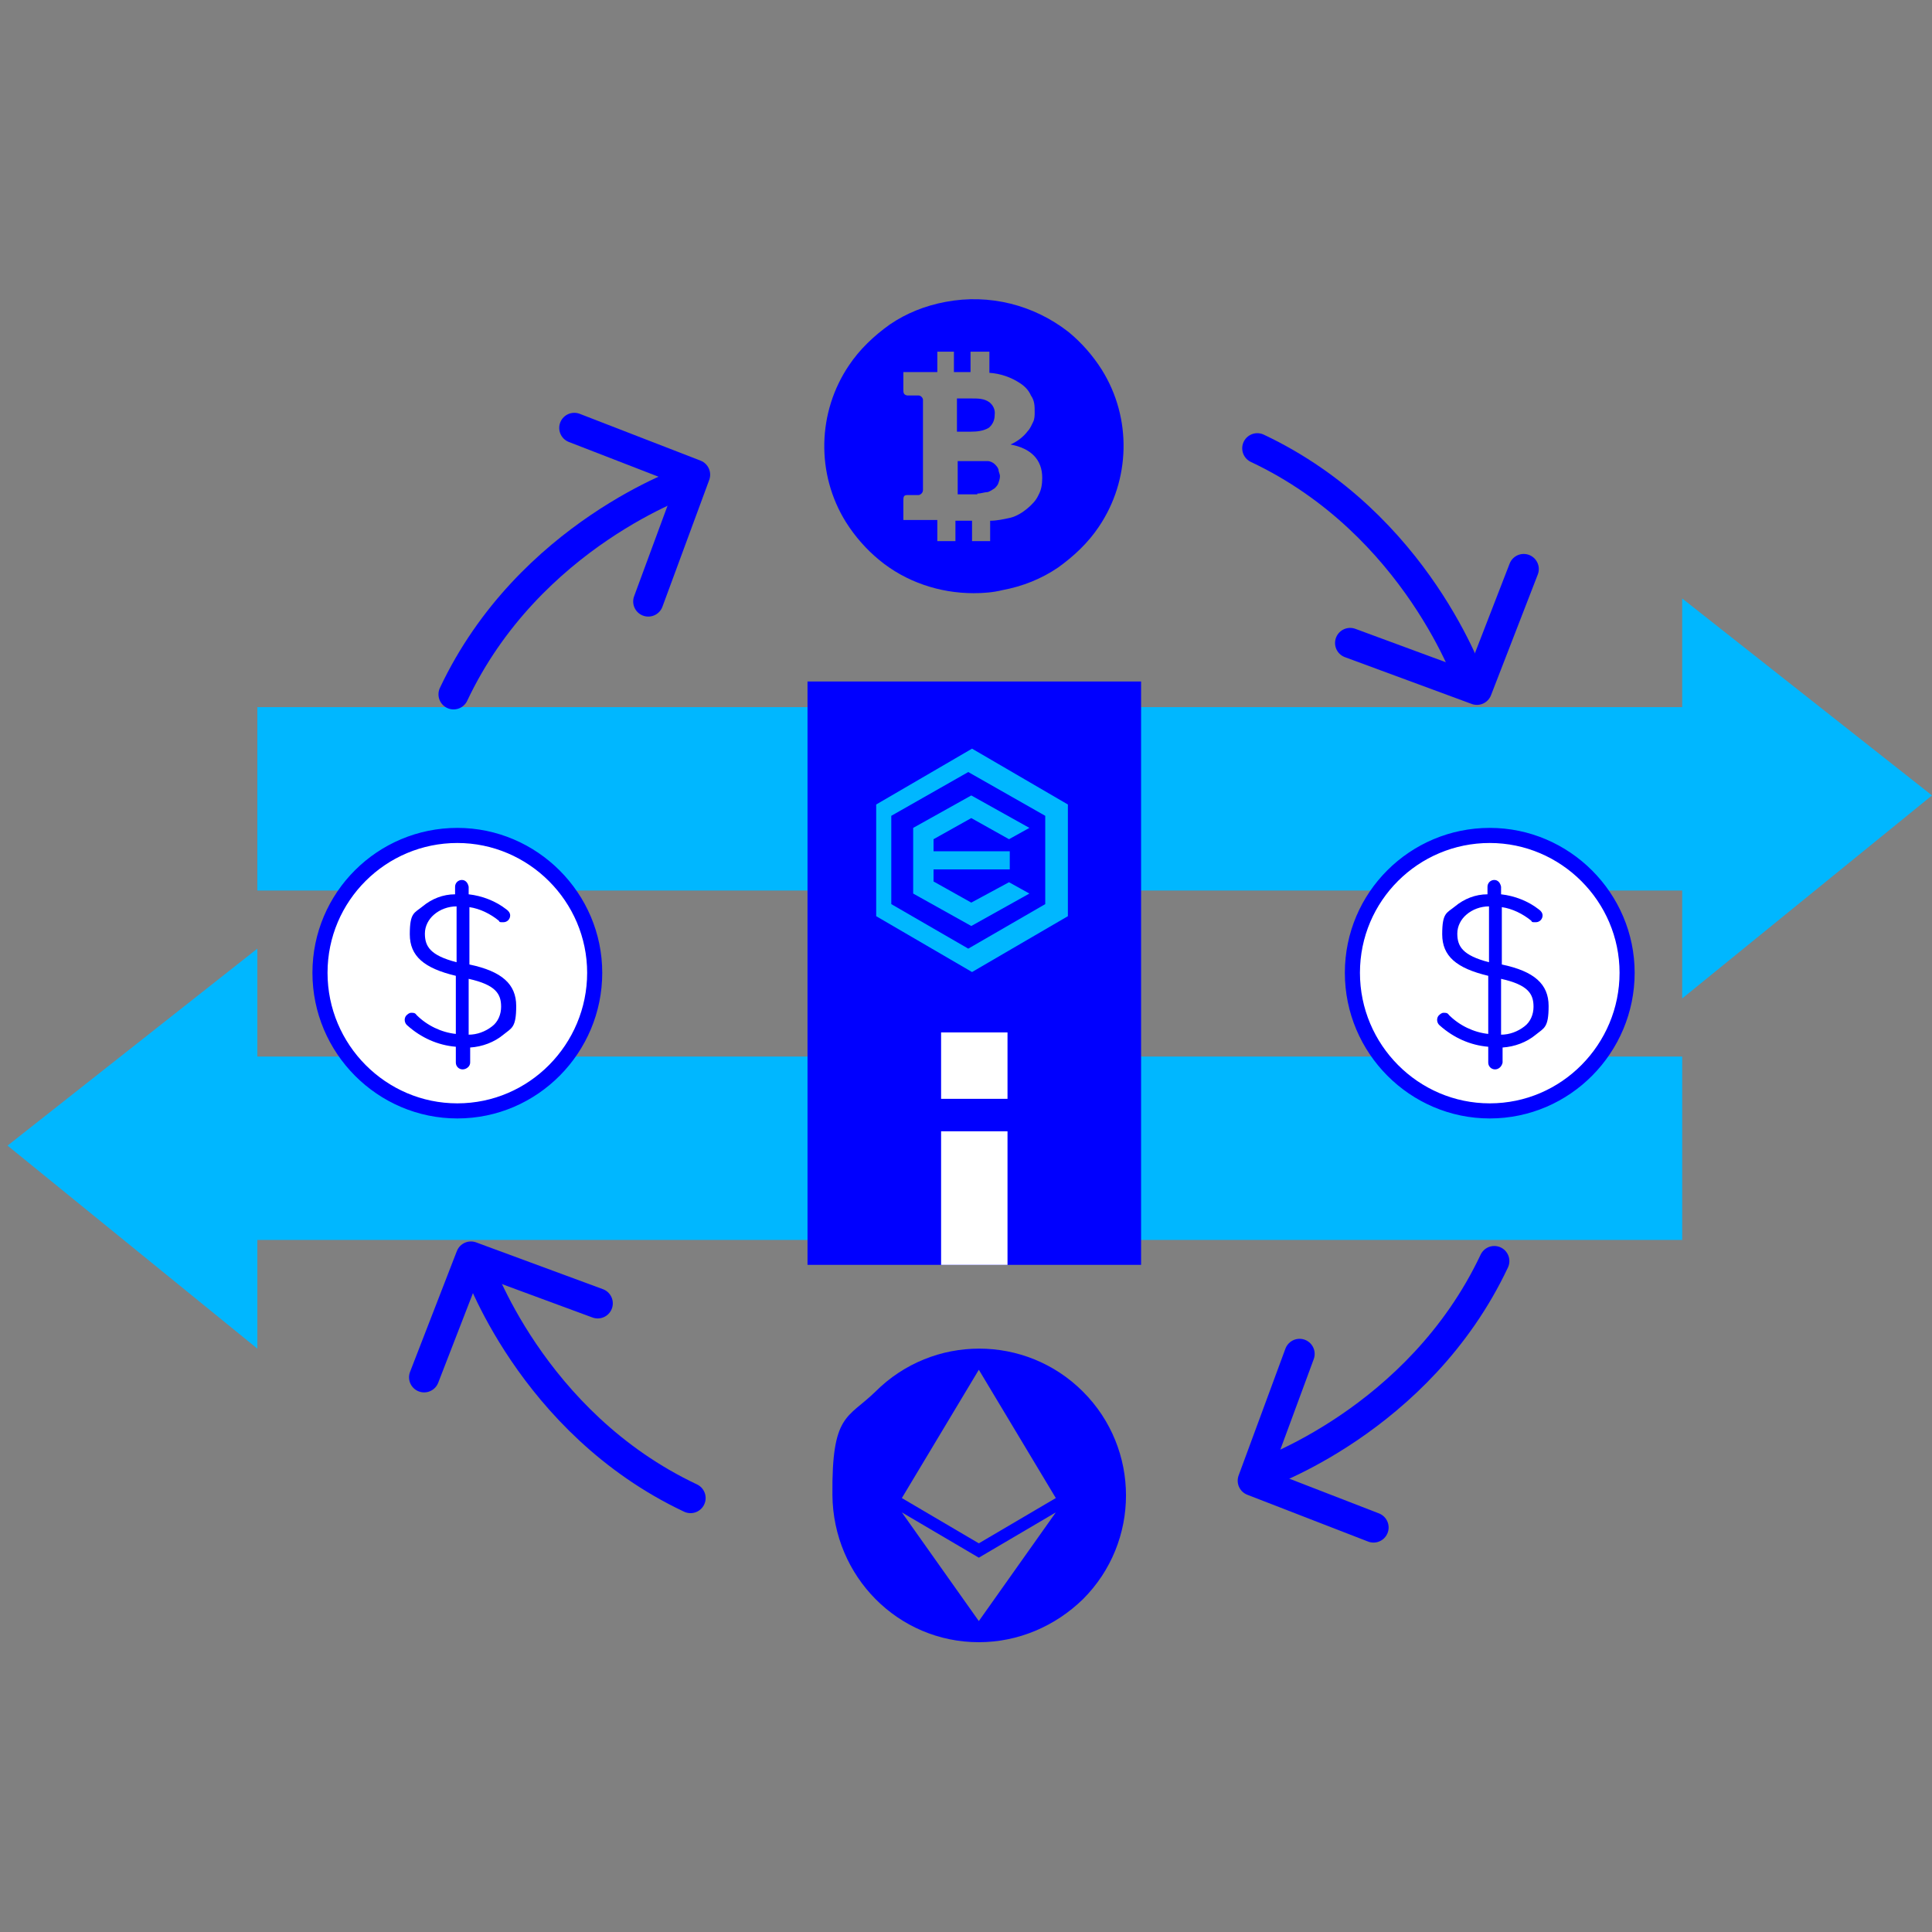
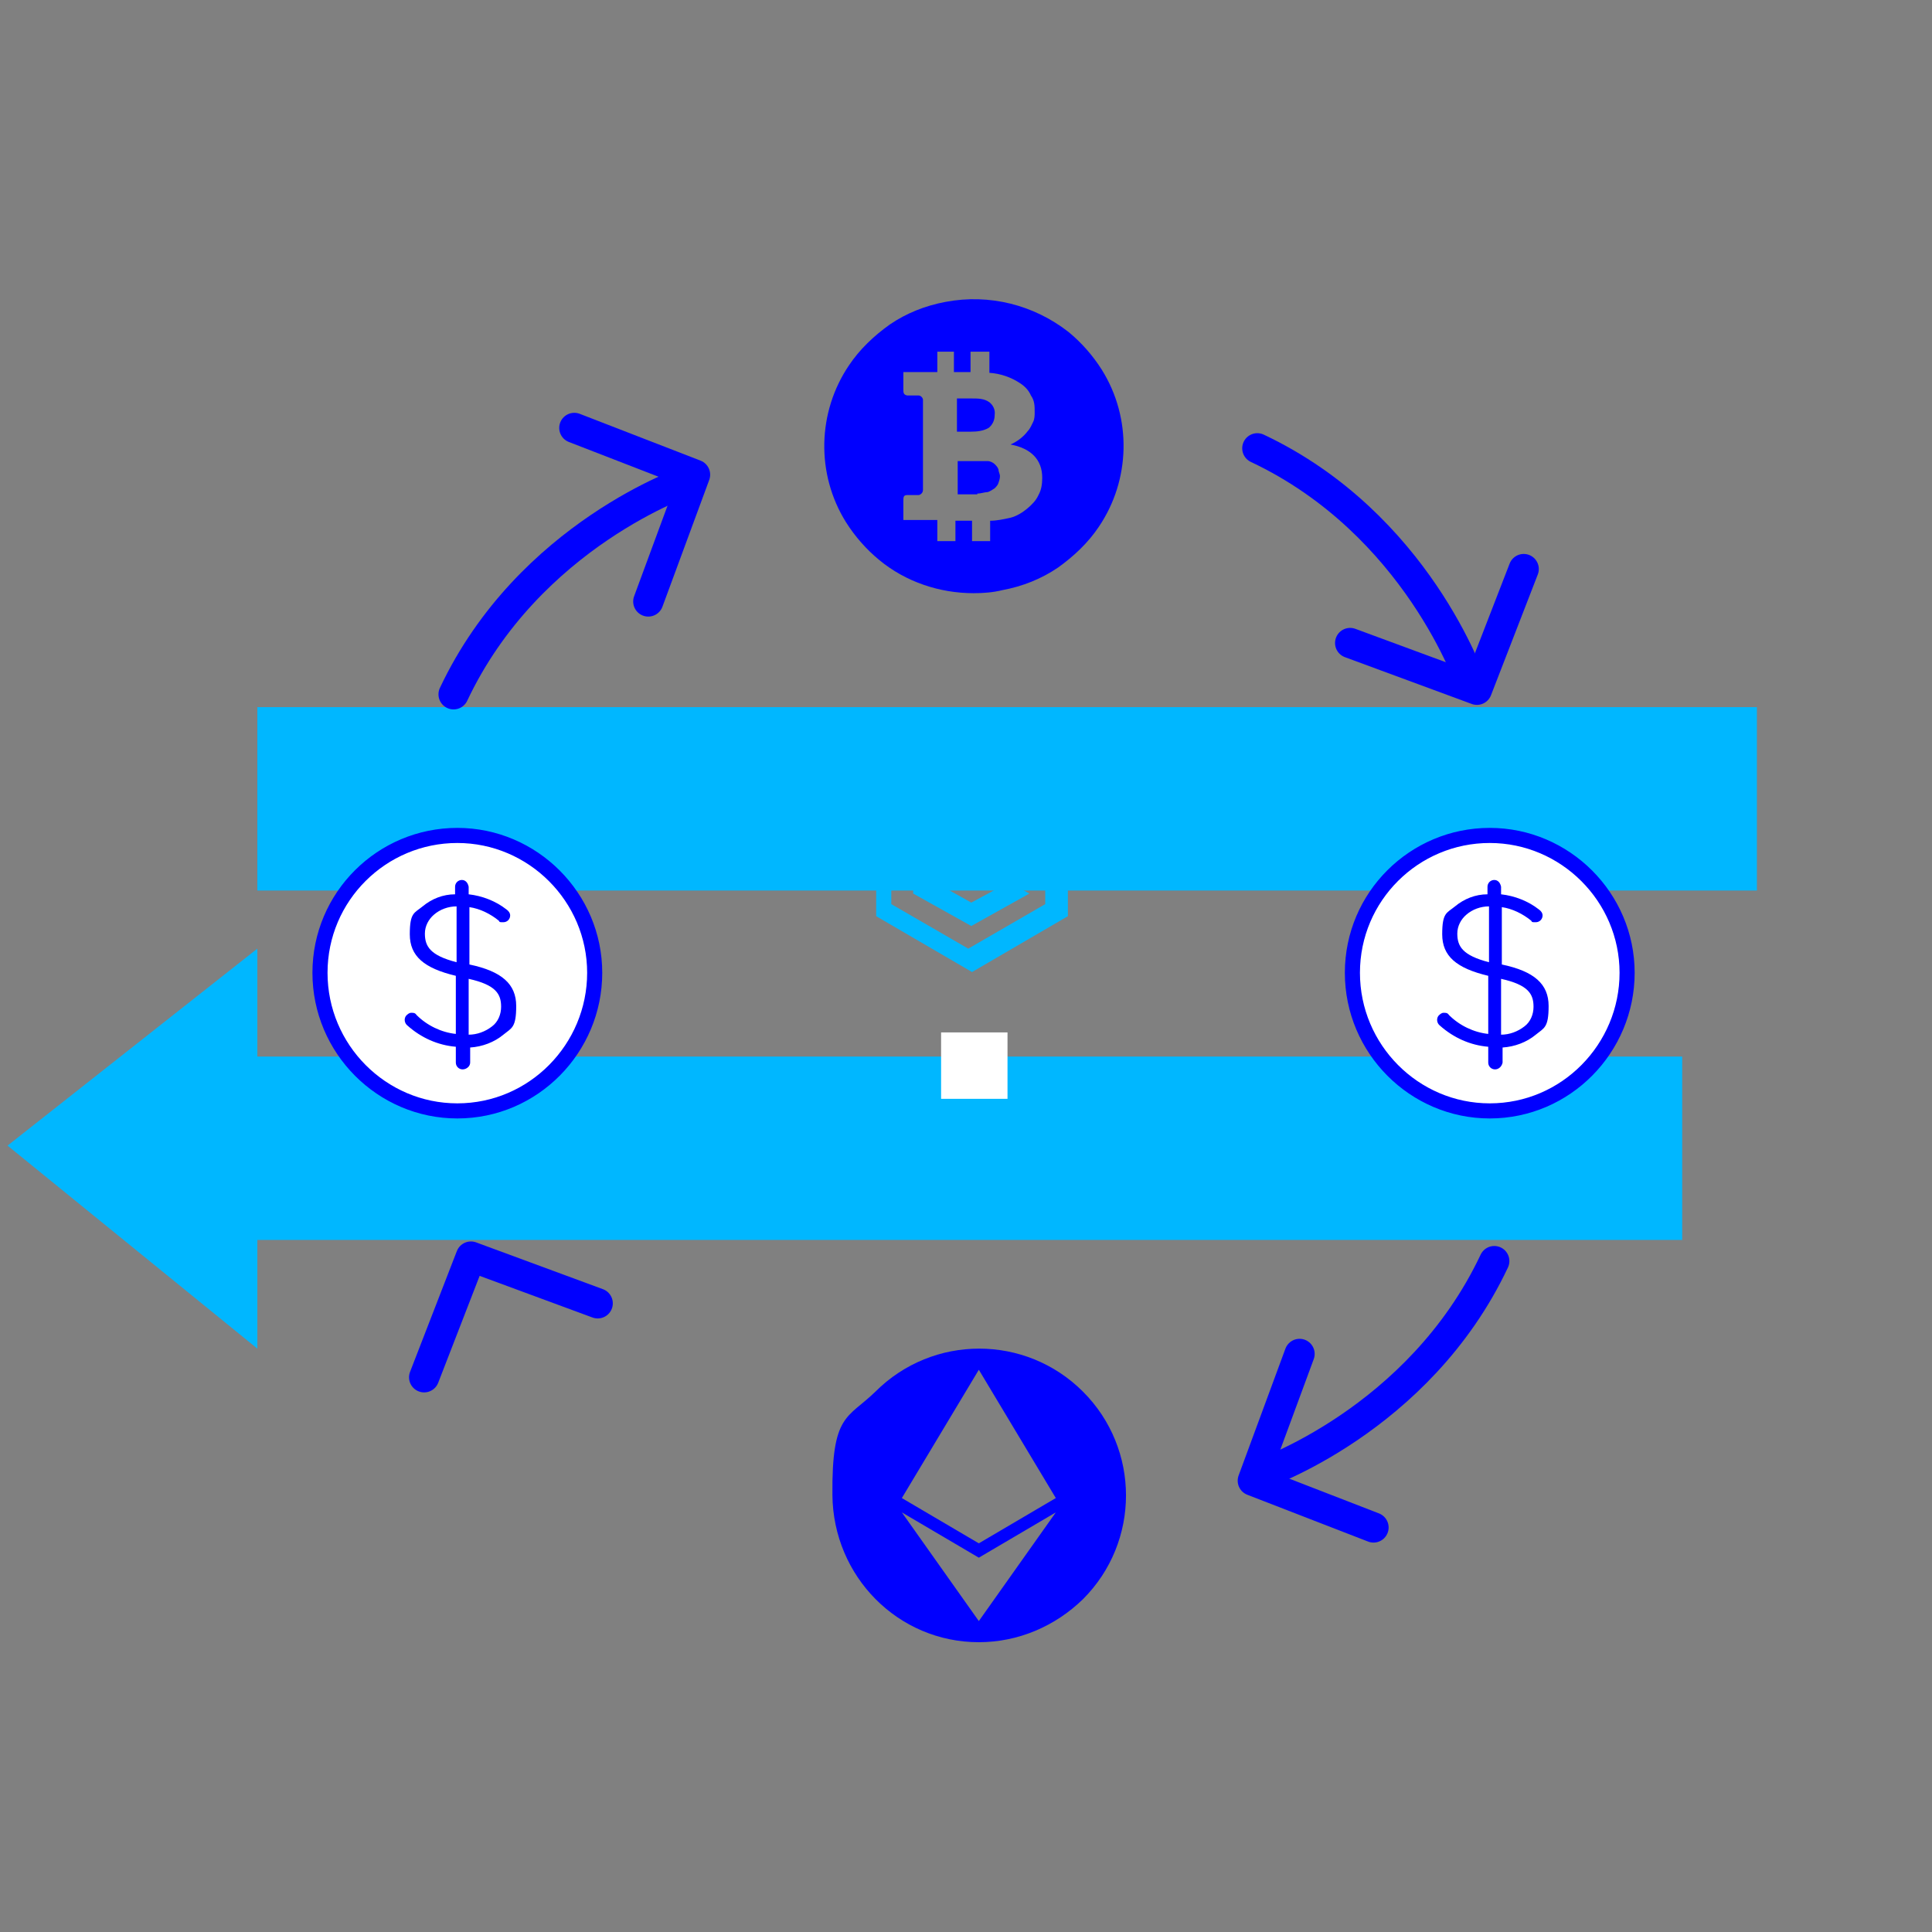
<svg xmlns="http://www.w3.org/2000/svg" id="_レイヤー_1" version="1.1" viewBox="0 0 256 256">
  <rect x="0" y="0" width="256" height="256" fill="#808080" stroke="none" />
  <defs>
    <style>
      .st0, .st1 {
        fill: none;
      }

      .st2 {
        fill: blue;
      }

      .st1 {
        stroke-linecap: round;
        stroke-linejoin: round;
        stroke-width: 4px;
      }

      .st1, .st3 {
        stroke: blue;
      }

      .st3 {
        stroke-miterlimit: 10;
        stroke-width: 2px;
      }

      .st3, .st4 {
        fill: #fff;
      }

      .st5 {
        fill: #00b7ff;
      }

      .st6 {
        clip-path: url(#clippath);
      }
    </style>
    <clipPath id="clippath">
      <rect class="st0" width="256" height="256" />
    </clipPath>
  </defs>
  <g class="st6">
    <g>
-       <path class="st5" d="M222.9,132.3l33.1-26.9-33.1-26.1v53Z" />
      <path class="st5" d="M232.8,93.7H34.1v24.3h198.7v-24.3h0Z" />
      <path class="st5" d="M34.1,178.7L1,151.8l33.1-26.1v53h0Z" />
      <path class="st5" d="M24.2,164.3h198.7v-24.3H24.2v24.3Z" />
-       <path class="st2" d="M151.2,90.3h-44.2v77.3h44.2v-77.3Z" />
-       <path class="st4" d="M133.5,149.9h-8.8v17.7h8.8v-17.7Z" />
      <path class="st4" d="M133.5,136.8h-8.8v8.8h8.8v-8.8Z" />
      <path class="st5" d="M128.8,128.8l-12.7-7.4v-14.8l12.7-7.4,12.7,7.4v14.8l-12.7,7.4ZM128.3,102.3l-10.2,5.8v11.7l10.2,5.9,10.2-5.9v-11.7l-10.2-5.8Z" />
      <path class="st5" d="M128.7,119.6l-5-2.8v-1.6h10.1v-2.4h-10.1v-1.6l5-2.8,5,2.8,2.7-1.5-7.7-4.3-7.7,4.3v8.7l7.7,4.3,7.7-4.3-2.7-1.5-5,2.7h0Z" />
      <path class="st1" d="M166.6,59.4c21.2,10,28.3,31.1,28.3,31.1" />
      <path class="st1" d="M201.9,75.4l-6.2,16-16.8-6.2" />
-       <path class="st1" d="M91.5,198.5c-21.2-10-28.3-31.1-28.3-31.1" />
      <path class="st1" d="M56.2,182.5l6.2-16,16.8,6.2" />
      <path class="st1" d="M198,167.1c-10,21.2-31.1,28.3-31.1,28.3" />
      <path class="st1" d="M182,202.4l-16-6.2,6.2-16.8" />
      <path class="st1" d="M60.1,92c10-21.2,31.1-28.3,31.1-28.3" />
      <path class="st1" d="M76.1,56.7l16,6.2-6.2,16.8" />
      <path class="st2" d="M129,78.6c-4.5,0-9-1.5-12.5-4.4-1.7-1.4-3.2-3.1-4.4-5-4-6.4-3.8-14.6.4-20.8,1.4-2.1,3.3-3.9,5.4-5.4,2.2-1.5,4.7-2.5,7.4-3,5.8-1.1,11.7.4,16.3,4,1.7,1.4,3.2,3.1,4.4,5,4,6.4,3.8,14.6-.4,20.8-1.4,2.1-3.3,3.9-5.4,5.4-2.2,1.5-4.7,2.5-7.4,3-1.2.3-2.5.4-3.8.4h0ZM124.2,69v2.7h2.4v-2.7h2.2v2.7h2.4v-2.7c.9,0,1.8-.2,2.7-.4.8-.2,1.6-.7,2.2-1.2.6-.5,1.2-1.1,1.5-1.8.4-.7.5-1.5.5-2.3,0-2.4-1.5-3.9-4.2-4.4.9-.4,1.7-1,2.3-1.8.3-.3.5-.8.7-1.2s.2-.9.2-1.3c0-.8,0-1.5-.5-2.2-.3-.7-.8-1.2-1.4-1.6-1.2-.8-2.6-1.3-4.1-1.4v-2.8h-2.5v2.7h-2.2v-2.7h-2.2v2.7h-4.5v2.3c0,.4,0,.7.5.8h1.5c.3,0,.6.3.6.6v11.8c0,.2,0,.4-.2.6,0,0-.2.2-.4.2h-1.5c-.5,0-.5.3-.5.8v2.5h4.5ZM129.5,65.5h-2.6v-4.4h2.6c.5,0,.9,0,1.4,0,.3,0,.7.2.9.4s.4.4.5.7c0,.3.2.6.2.9s-.1.6-.2.9c-.1.3-.3.5-.5.7-.3.2-.6.4-.9.5-.4,0-.9.2-1.4.2ZM128.6,57.2h-1.8v-4.4h2c.8,0,1.6,0,2.3.5.5.4.8,1,.7,1.7,0,.7-.3,1.3-.8,1.7-.7.4-1.5.5-2.4.5Z" />
-       <path class="st2" d="M129.7,217.6c-10.7,0-19.3-8.7-19.4-19.5s2-10.1,5.7-13.7c7.6-7.6,19.9-7.6,27.5,0s7.6,19.9,0,27.5c-3.7,3.6-8.6,5.7-13.8,5.7ZM119.5,200.4l10.2,14.4,10.2-14.4-10.2,6-10.2-6ZM129.7,181.5l-10.2,17,10.2,6,10.2-6-10.2-17Z" />
+       <path class="st2" d="M129.7,217.6c-10.7,0-19.3-8.7-19.4-19.5s2-10.1,5.7-13.7c7.6-7.6,19.9-7.6,27.5,0s7.6,19.9,0,27.5c-3.7,3.6-8.6,5.7-13.8,5.7ZM119.5,200.4l10.2,14.4,10.2-14.4-10.2,6-10.2-6ZM129.7,181.5l-10.2,17,10.2,6,10.2-6-10.2-17" />
      <path class="st3" d="M60.6,147.2c-10,0-18.2-8.2-18.2-18.3s8.2-18.2,18.2-18.2,18.2,8.2,18.2,18.2-8.1,18.3-18.2,18.3Z" />
      <path class="st2" d="M61.3,141.7c-.5,0-.9-.4-.9-.9v-2.1c-2.4-.2-4.6-1.2-6.4-2.8-.4-.3-.5-.9-.2-1.3.2-.2.4-.4.7-.4s.5,0,.7.3c1.4,1.4,3.3,2.3,5.2,2.5v-7.7c-4.2-1-6.1-2.6-6.1-5.5s.6-2.8,1.7-3.7c1.2-1,2.7-1.6,4.3-1.6v-1c0-.5.4-.9.9-.9s.8.4.9.9v1c1.8.2,3.6.9,5,2,.3.2.5.5.5.8,0,.5-.4.9-.9.9s-.5,0-.6-.2c-1.1-.9-2.5-1.6-3.9-1.8v7.6c4.3.9,6.2,2.6,6.2,5.5s-.6,2.9-1.7,3.8c-1.2,1-2.8,1.6-4.4,1.7v2c0,.5-.5.9-1,.9h0ZM62.1,129.7v7.4c1.1,0,2.2-.4,3.1-1.1.8-.6,1.2-1.6,1.2-2.6,0-1.7-.7-2.9-4.3-3.7h0ZM60.5,120.1c-1.1,0-2.2.4-3,1.1-.7.6-1.2,1.5-1.2,2.5,0,1.7.7,2.9,4.2,3.8v-7.4Z" />
      <path class="st3" d="M197.4,147.2c-10,0-18.2-8.2-18.2-18.3s8.2-18.2,18.2-18.2,18.2,8.2,18.2,18.2-8.1,18.3-18.2,18.3Z" />
      <path class="st2" d="M198.1,141.7c-.5,0-.9-.4-.9-.9v-2.1c-2.4-.2-4.6-1.2-6.4-2.8-.4-.3-.5-.9-.2-1.3.2-.2.4-.4.7-.4s.5,0,.7.3c1.4,1.4,3.3,2.3,5.2,2.5v-7.7c-4.2-1-6.1-2.6-6.1-5.5s.6-2.8,1.7-3.7c1.2-1,2.7-1.6,4.3-1.6v-1c0-.5.4-.9.9-.9s.8.4.9.9v1c1.8.2,3.6.9,5,2,.3.2.5.5.5.8,0,.5-.4.9-.9.9s-.5,0-.6-.2c-1.1-.9-2.5-1.6-3.9-1.8v7.6c4.3.9,6.2,2.6,6.2,5.5s-.6,2.9-1.7,3.8c-1.2,1-2.8,1.6-4.4,1.7v2c-.1.5-.5.9-1,.9h0ZM198.9,129.7v7.4c1.1,0,2.2-.4,3.1-1.1.8-.6,1.2-1.6,1.2-2.6,0-1.7-.7-2.9-4.3-3.7h0ZM197.3,120.1c-1.1,0-2.2.4-3,1.1-.7.6-1.2,1.5-1.2,2.5,0,1.7.7,2.9,4.2,3.8v-7.4Z" />
    </g>
  </g>
</svg>